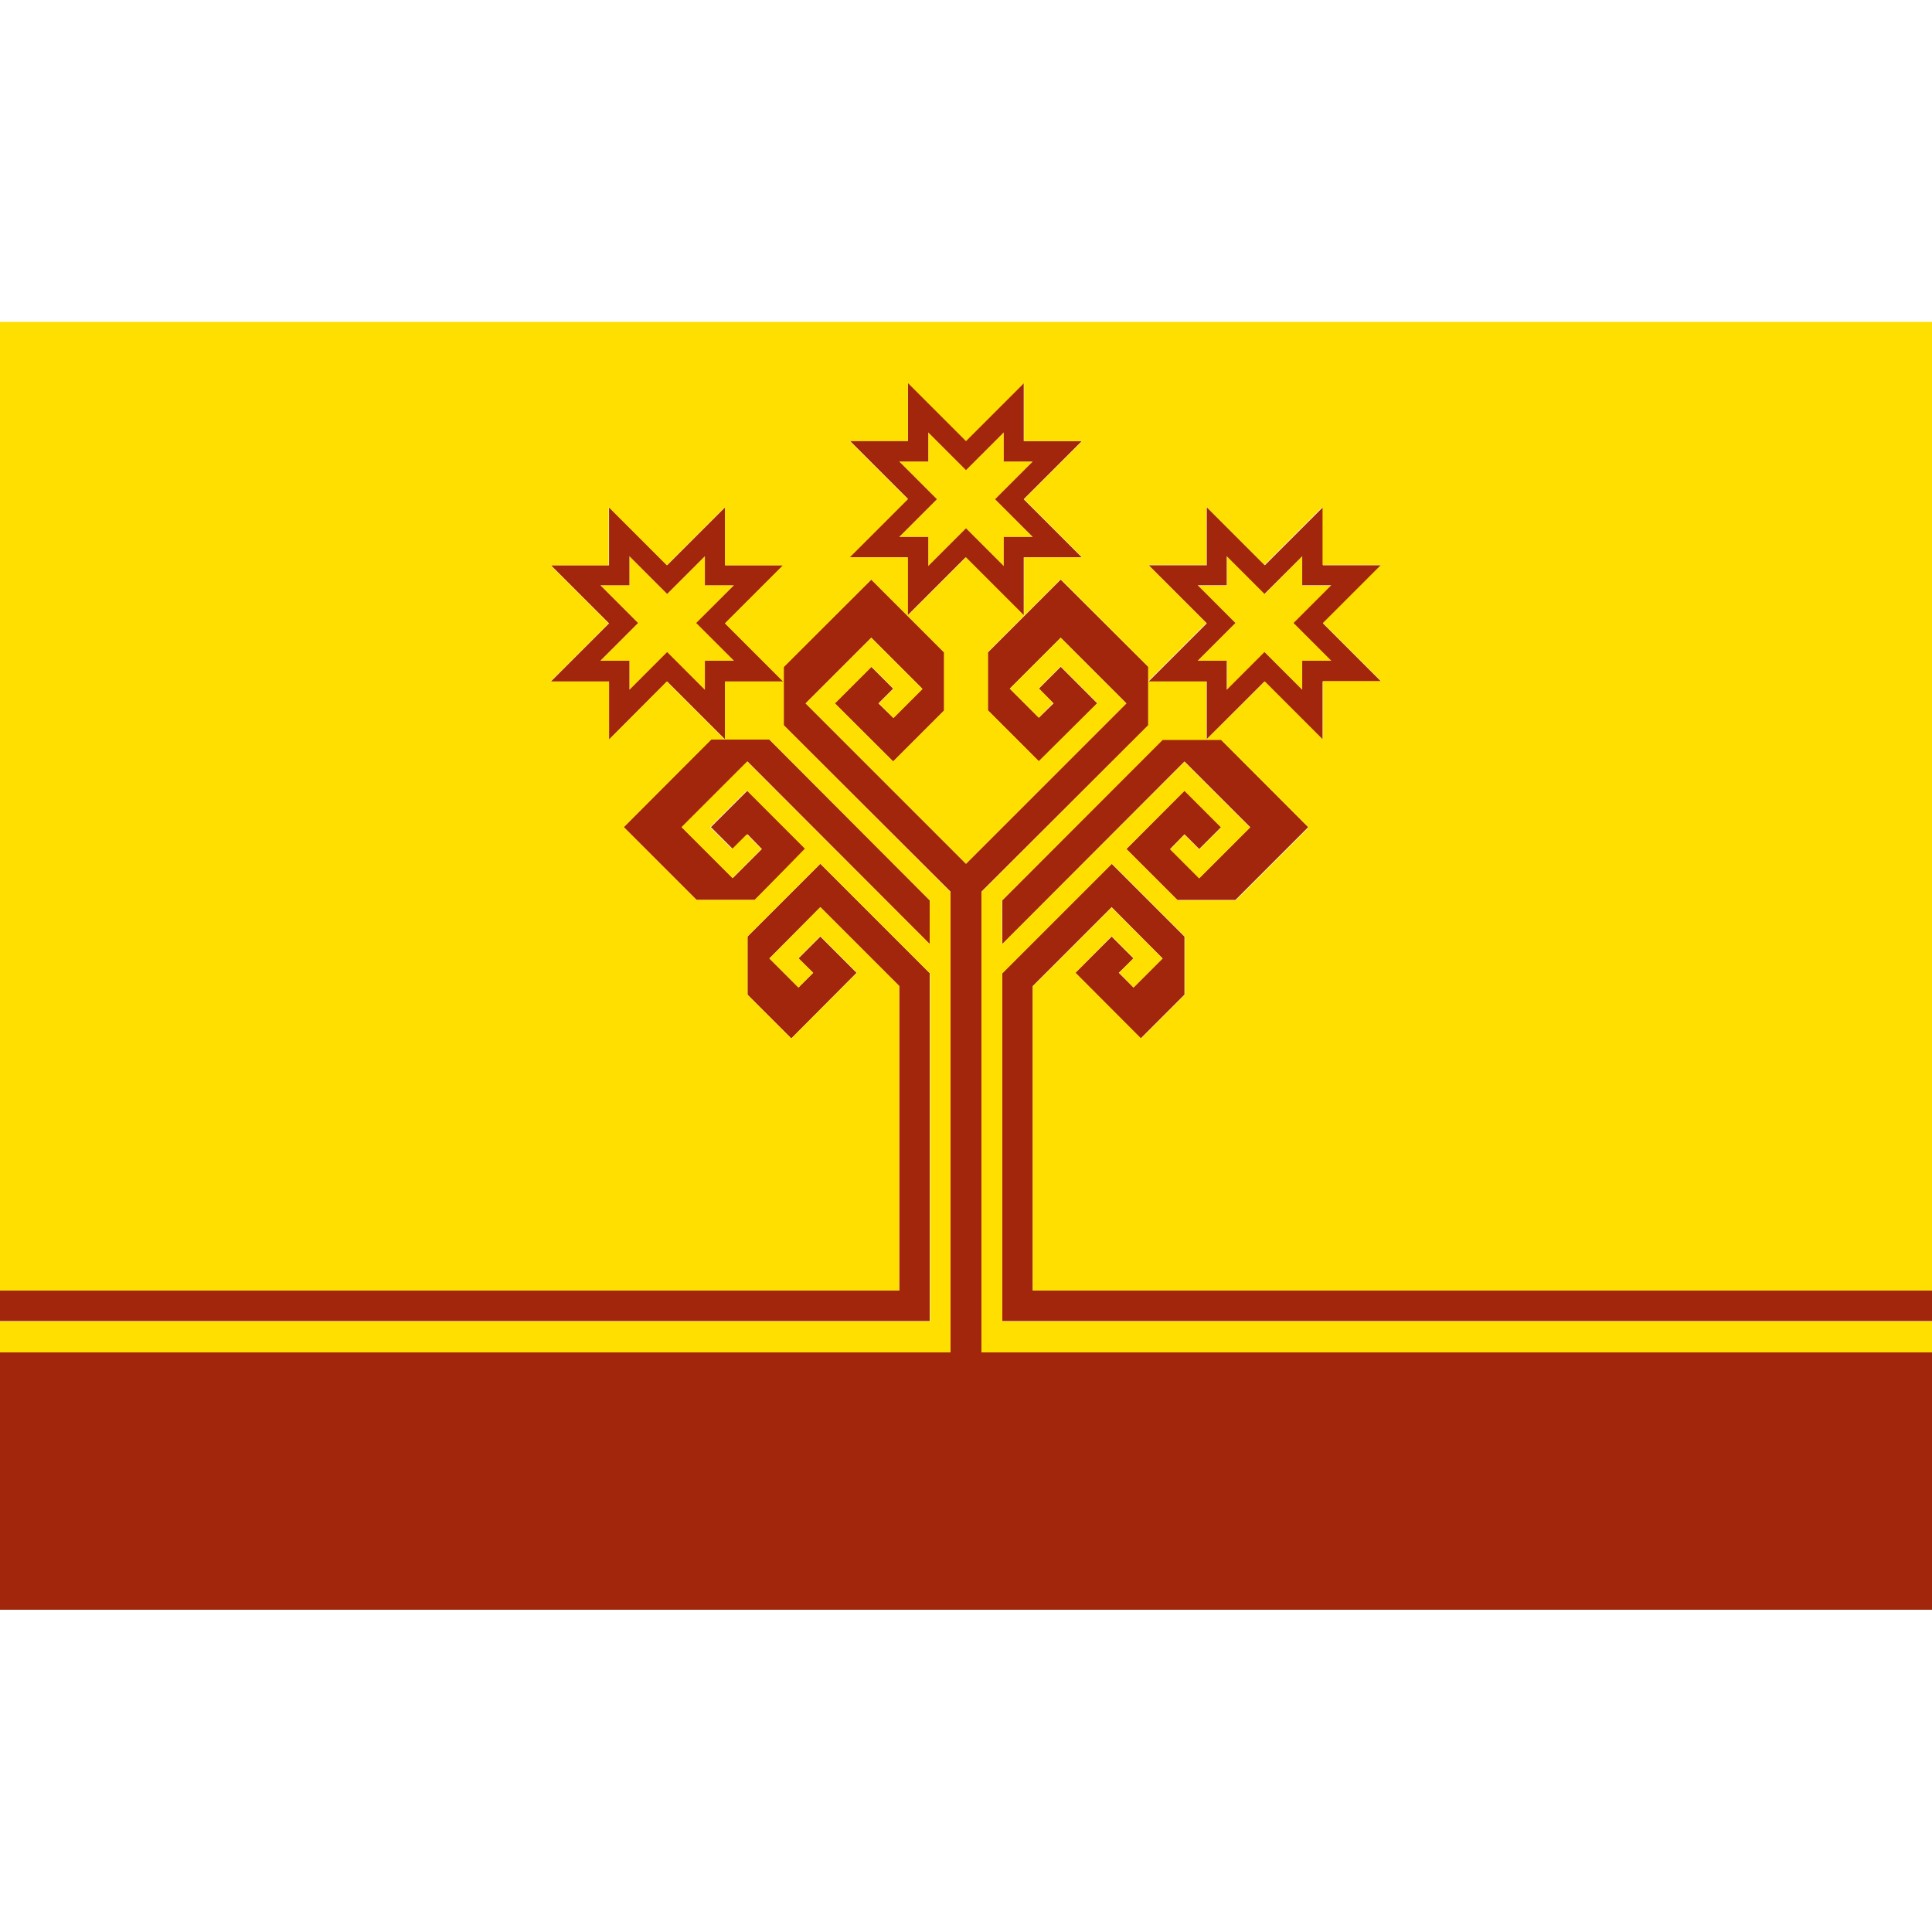
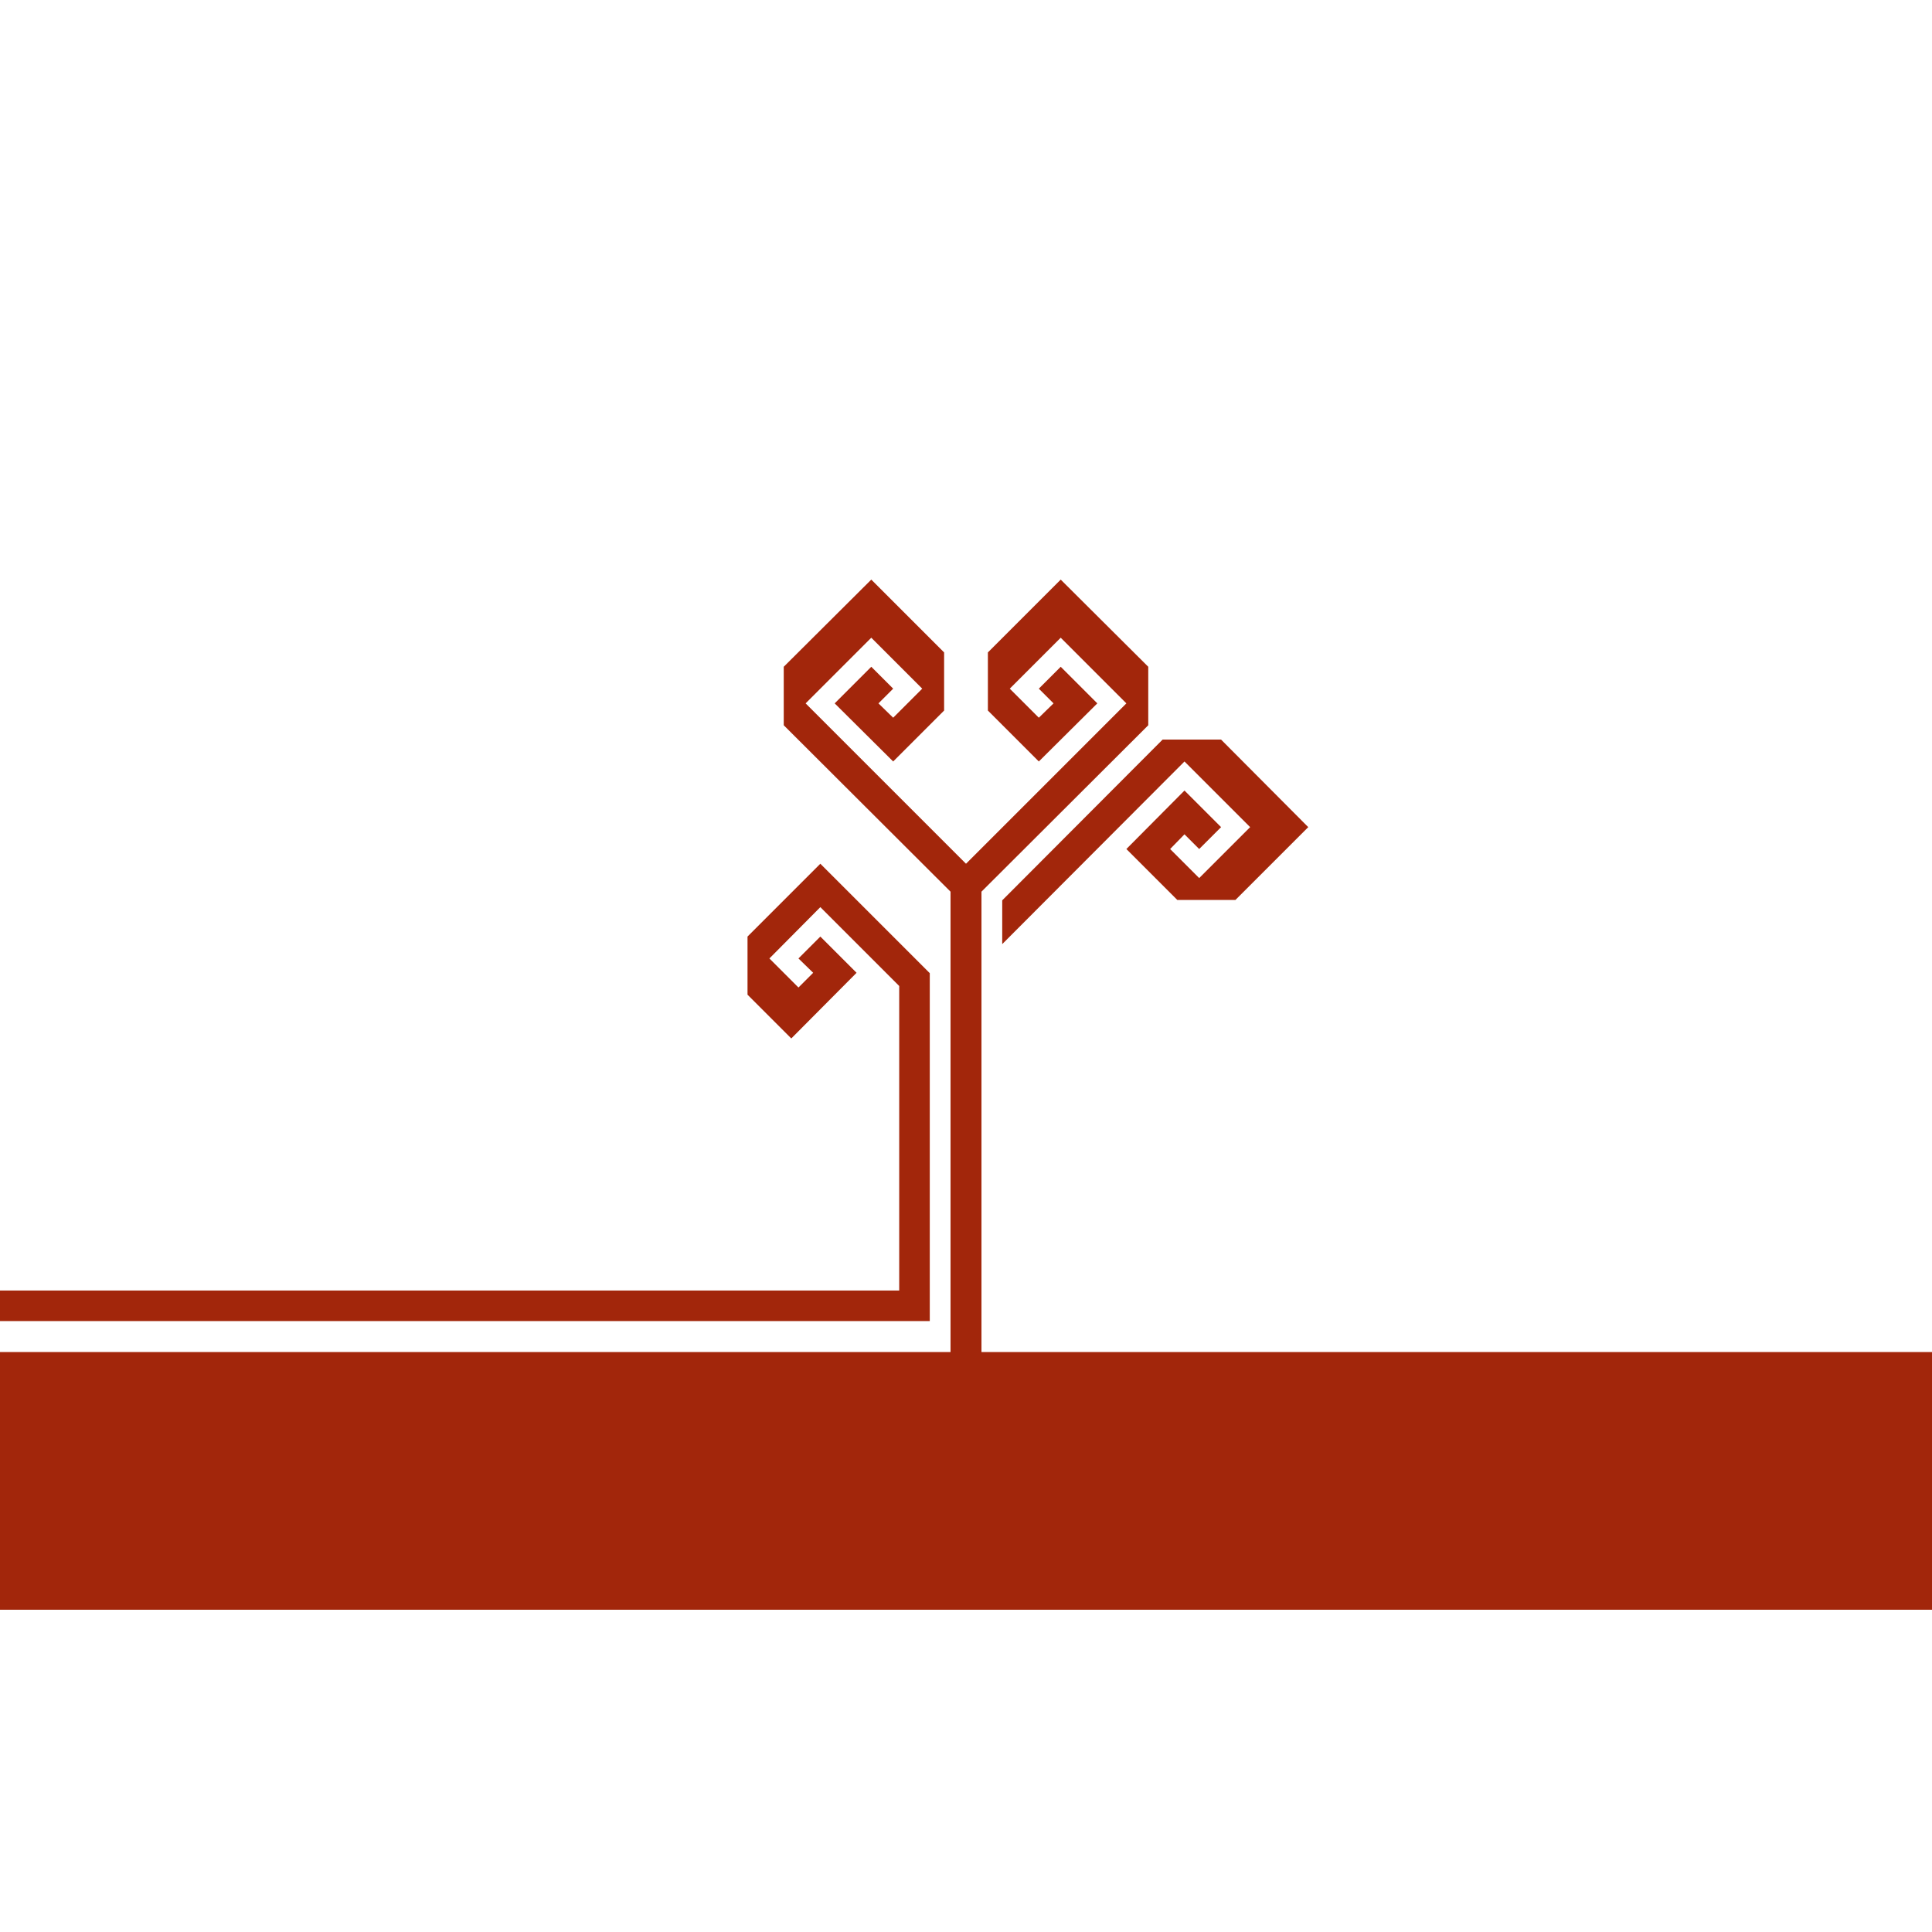
<svg xmlns="http://www.w3.org/2000/svg" version="1.1" id="Layer_1" x="0" y="0" viewBox="0 0 512 512" xml:space="preserve">
  <style>.st0{fill:#ffdf00}.st1{fill:#a2260b}.st2{fill:none}</style>
  <script />
-   <path class="st0" d="M238.3 142.3h7.7v7.7l10-10 10 10v-7.7h7.7l-10-10 10-10H266v-7.7l-10 10-10-10v7.7h-7.7l10 10zm86.9 40.5 10-9.9 9.9 9.9v-7.7h7.8l-10-10 10-9.9h-7.8v-7.8l-9.9 10-10-10v7.8h-7.8l10 9.9-10 10h7.8zm-158.4 0 10-9.9 10 9.9v-7.7h7.7l-9.9-10 9.9-10h-7.7v-7.7l-10 10-10-10v7.7h-7.7l10 10-10 10h7.7z" />
-   <path class="st1" d="m273.7 261.3 20.9-20.9 13.5 13.6-7.7 7.7-3.9-3.9 3.9-3.8-5.8-5.8-9.6 9.6 17.3 17.4 11.6-11.6v-15.4l-19.3-19.3-29 29v92.2H512V342H273.7zm-48.6-113.6h15.4v15.4l15.4-15.4 15.4 15.4v-15.4h15.4l-15.4-15.4 15.4-15.4h-15.4v-15.4L256 116.8l-15.4-15.4v15.4h-15.4l15.4 15.4zm13.2-25.4h7.7v-7.7l10 10 10-10v7.7h7.7l-10 10 10 10H266v7.7l-10-10-10 10v-7.7h-7.7l10-10zm-61.5 58.3 15.4 15.4v-15.4h15.4l-15.4-15.4 15.4-15.4h-15.4v-15.4l-15.4 15.4-15.4-15.4v15.4H146l15.4 15.4-15.4 15.4h15.4V196zm-17.7-5.5 10-10-10-10h7.7v-7.7l10 10 10-10v7.7h7.7l-10 10 10 10h-7.7v7.7l-10-10-10 10v-7.7zM319.7 196l15.4-15.4 15.4 15.4v-15.4H366l-15.4-15.4 15.4-15.4h-15.4v-15.4l-15.4 15.4-15.4-15.4v15.4h-15.4l15.4 15.4-15.4 15.4h15.4V196zm-2.3-20.9 10-10-10-10h7.7v-7.7l10 10 10-10v7.7h7.7l-10 10 10 10h-7.7v7.7l-10-10-10 10v-7.7zm-129 20.9-23.1 23.2 19.3 19.3H200l13.5-13.5-15.4-15.5-9.7 9.7 5.8 5.8 3.9-3.9 3.8 3.9-7.7 7.7-13.5-13.5 17.4-17.4 48.3 48.4v-11.6L203.9 196z" />
  <path class="st1" d="m308.1 196-42.5 42.6v11.6l48.3-48.4 17.4 17.4-13.5 13.5-7.7-7.7 3.8-3.9 3.9 3.9 5.8-5.8-9.7-9.7-15.4 15.5 13.5 13.5h15.4l19.3-19.3-23.1-23.2z" />
-   <path class="st2" d="m188.4 196-23.1 23.2 19.3 19.3H200l13.5-13.5-15.4-15.5-9.7 9.7 5.8 5.8 3.9-3.9 3.8 3.9-7.7 7.7-13.5-13.5 17.4-17.4 48.3 48.4v-11.6L203.9 196zm-11.6-15.4 15.5 15.4v-15.4h15.4l-15.4-15.5 15.4-15.4h-15.4v-15.5l-15.5 15.5-15.4-15.5v15.5h-15.5l15.5 15.4-15.5 15.5h15.5V196zm169.9 38.6L323.6 196h-15.5l-42.5 42.6v11.6l48.3-48.4 17.4 17.4-13.5 13.5-7.7-7.7 3.8-3.9 3.9 3.9 5.8-5.8-9.7-9.7-15.4 15.5 13.5 13.5h15.4zm-59.8-102.4h-15.5v-15.4L256 116.8l-15.4-15.4v15.4h-15.5l15.5 15.5-15.5 15.4h15.5v15.5l15.4-15.5 15.4 15.5v-15.5h15.5l-15.5-15.4z" />
  <path class="st2" d="m176.8 180.6 15.5 15.4v-15.4h15.4l-15.4-15.5 15.4-15.4h-15.4v-15.5l-15.5 15.5-15.4-15.5v15.5h-15.5l15.5 15.4-15.5 15.5h15.5V196zm11.6 15.4-23.1 23.2 19.3 19.3H200l13.5-13.5-15.4-15.5-9.7 9.7 5.8 5.8 3.9-3.9 3.8 3.9-7.7 7.7-13.5-13.5 17.4-17.4 48.3 48.4v-11.6L203.9 196zm131.3-15.4V196l15.5-15.4 15.4 15.4v-15.4H366l-15.4-15.5 15.4-15.4h-15.4v-15.5l-15.4 15.5-15.5-15.5v15.5h-15.4l15.4 15.4-15.4 15.5zm27 38.6L323.6 196h-15.5l-42.5 42.6v11.6l48.3-48.4 17.4 17.4-13.5 13.5-7.7-7.7 3.8-3.9 3.9 3.9 5.8-5.8-9.7-9.7-15.4 15.5 13.5 13.5h15.4zm-59.8-102.4h-15.5v-15.4L256 116.8l-15.4-15.4v15.4h-15.5l15.5 15.5-15.5 15.4h15.5v15.5l15.4-15.5 15.4 15.5v-15.5h15.5l-15.5-15.4z" />
  <path class="st1" d="M246.4 350.1v-92.2l-29-29-19.3 19.3v15.4l11.6 11.6 17.3-17.4-9.6-9.6-5.8 5.8 3.9 3.8-3.9 3.9-7.7-7.7 13.5-13.6 20.9 20.9V342H0v8.1z" />
  <path class="st1" d="m260.1 236.3 44.2-44.1v-15.5l-23.2-23.1-19.3 19.3v15.4l13.5 13.5 15.5-15.4-9.7-9.7-5.8 5.8 3.9 3.9-3.9 3.8-7.7-7.7 13.5-13.5 17.4 17.4-42.5 42.5-42.5-42.5 17.4-17.4 13.5 13.5-7.7 7.7-3.9-3.8 3.9-3.9-5.8-5.8-9.7 9.7 15.5 15.4 13.5-13.5v-15.4l-19.3-19.3-23.2 23.1v15.5l44.2 44.1v122H0v68.3h512v-68.3H260.1z" />
-   <path class="st0" d="m300.4 261.7 7.7-7.7-13.5-13.5-20.9 20.9V342H512V85.3H0V342h238.3v-80.7l-20.9-20.9-13.5 13.6 7.7 7.7 3.9-3.9-3.9-3.9 5.8-5.8 9.7 9.7-17.4 17.4-11.6-11.6v-15.4l19.3-19.3 29.1 29.1v92.2H0v8.2h251.9v-122l-44.2-44.2v-15.4l23.2-23.2 19.3 19.3v15.4l-13.5 13.5-15.4-15.4 9.7-9.7 5.8 5.8-3.9 3.9 3.9 3.9 7.7-7.7-13.6-13.6-17.4 17.4 42.5 42.5 42.5-42.5-17.4-17.4-13.5 13.5 7.7 7.7 3.8-3.9-3.8-3.9 5.8-5.8 9.7 9.7-15.5 15.4-13.5-13.5v-15.4l19.3-19.3 23.2 23.2v3.8l15.4-15.4-15.4-15.4h15.4v-15.4l15.4 15.4 15.4-15.4v15.4H366l-15.4 15.4 15.4 15.4h-15.4V196l-15.4-15.4-15.5 15.4v-15.4h-15.4v11.6l-44.2 44.2v122H512v-8.2H265.6V258l29.1-29.1 19.3 19.3v15.4l-11.6 11.6-17.4-17.4 9.6-9.7 5.8 5.8-3.8 3.9zm-154.5-81.1 15.4-15.4-15.4-15.4h15.4v-15.4l15.4 15.4 15.4-15.4v15.4h15.4l-15.4 15.4 15.4 15.4h-15.4V196l-15.4-15.4-15.3 15.4v-15.4zm100.5 58v11.6L198 201.8l-17.4 17.4 13.5 13.5 7.7-7.7-3.9-3.9-3.9 3.9-5.8-5.8 9.7-9.7 15.4 15.4-13.3 13.6h-15.4l-19.3-19.3 23.2-23.2h15.4zm25-90.9v15.4L256 147.7l-15.4 15.4v-15.4h-15.4l15.4-15.4-15.4-15.4h15.4v-15.4l15.4 15.4 15.4-15.4v15.4h15.4l-15.4 15.4 15.4 15.4zm40.6 90.8L298.5 225l15.4-15.4 9.7 9.7-5.8 5.8-3.9-3.9-3.8 3.9 7.7 7.7 13.5-13.5-17.4-17.4-48.4 48.4v-11.6l42.6-42.6h15.5l23.2 23.2-19.3 19.3H312z" />
</svg>